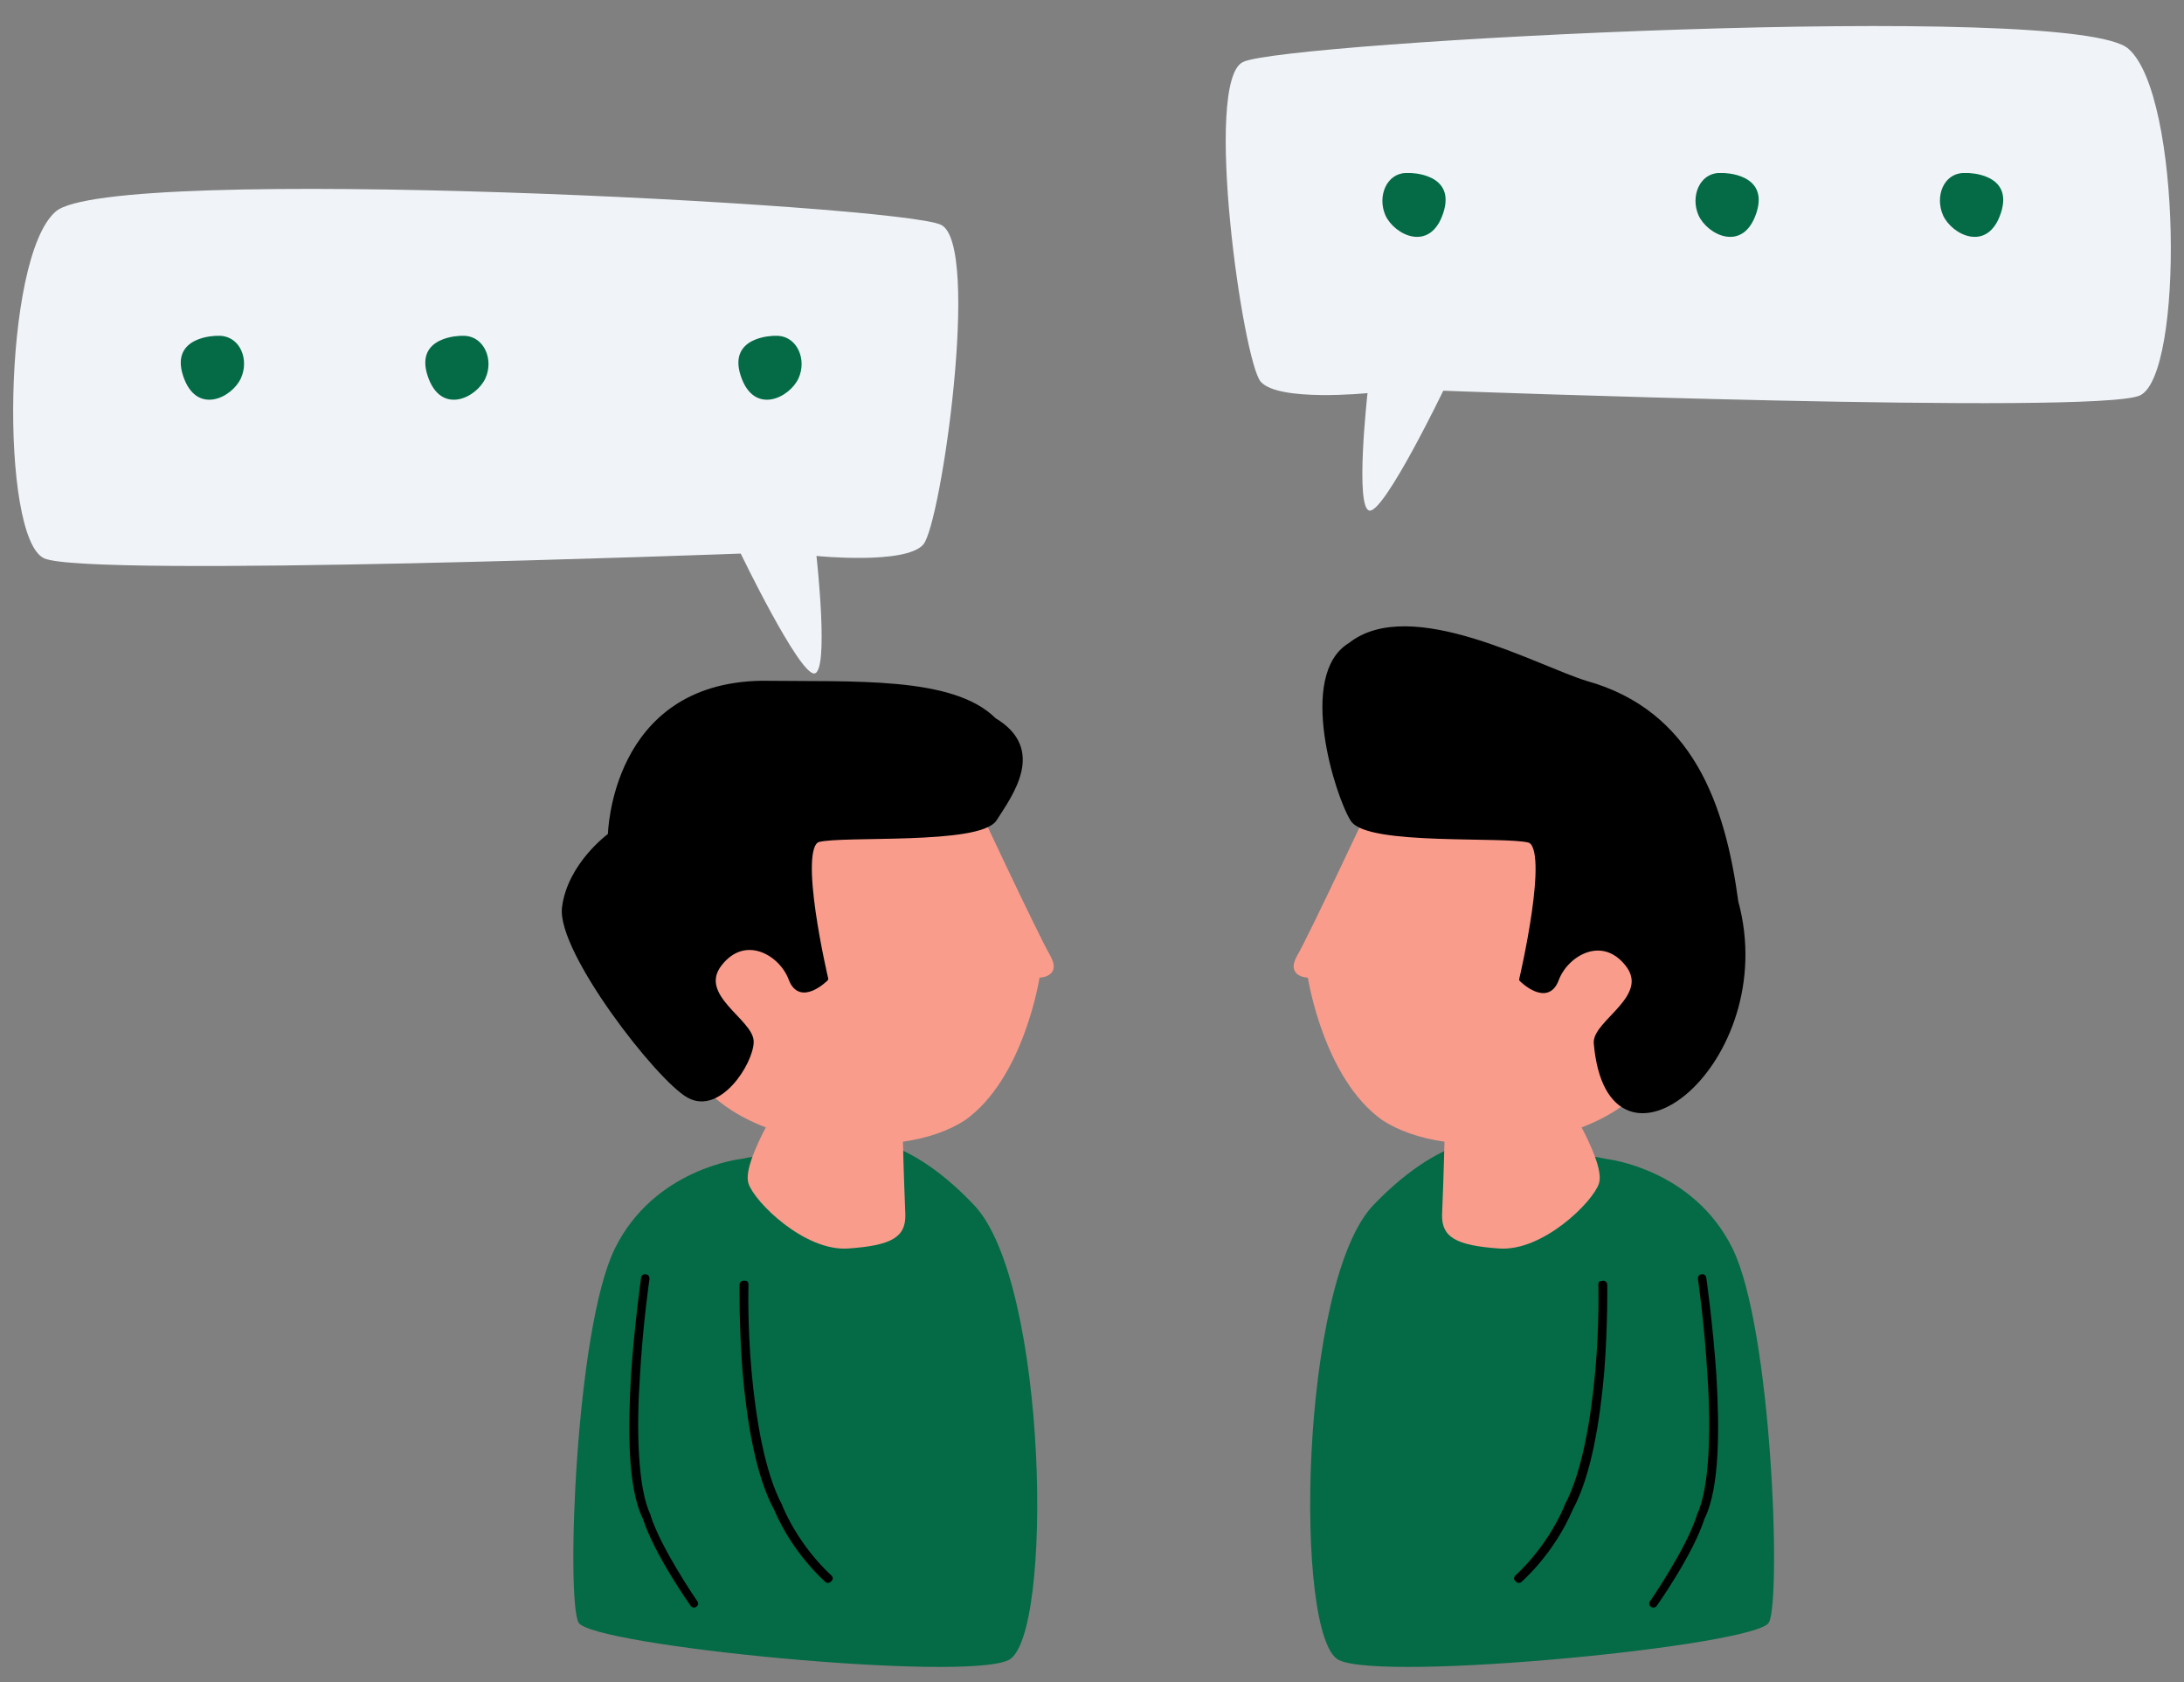
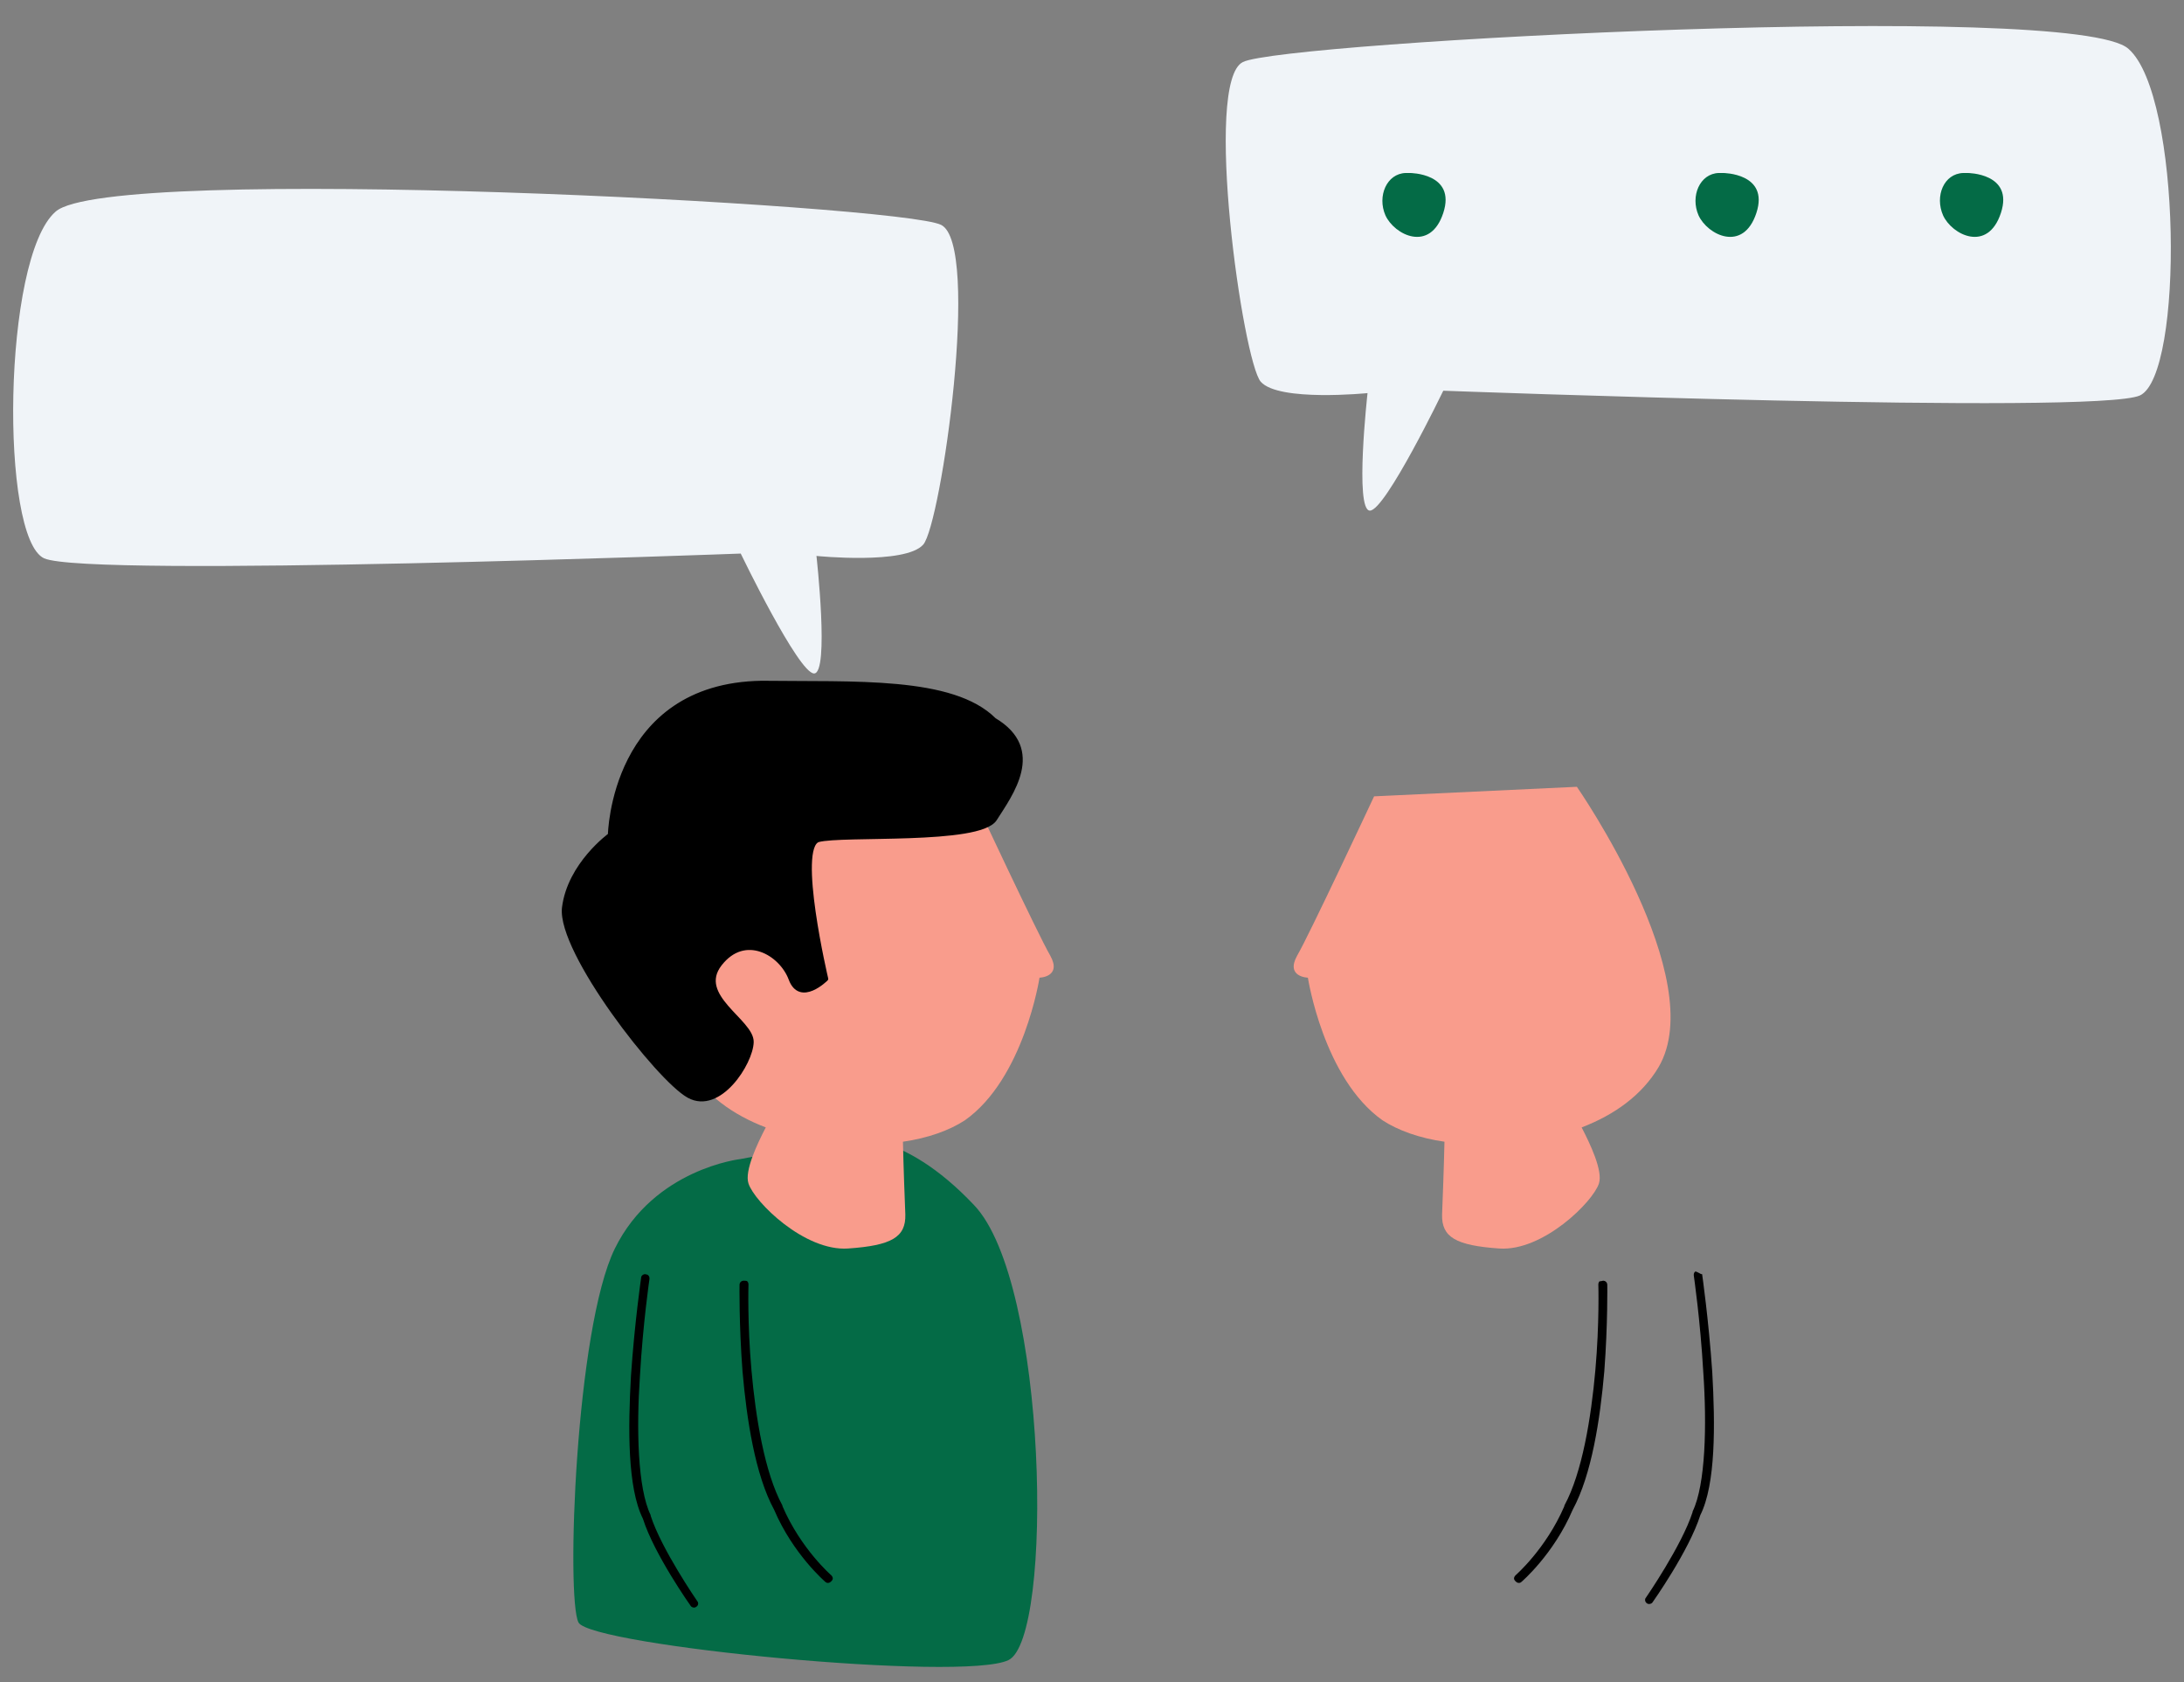
<svg xmlns="http://www.w3.org/2000/svg" baseProfile="basic" fill="#000000" height="282" preserveAspectRatio="xMidYMid meet" version="1" viewBox="72.9 114.1 366.2 282.0" width="366.2" zoomAndPan="magnify">
  <rect x="72.9" y="114.1" width="366.2" height="282.0" fill="#808080" stroke="none" />
  <g>
    <g id="change1_1">
      <path d="M197.1,308.4c0,0-14.5,1.6-21.1,15s-8.2,58.7-6.1,62.7c2.1,3.9,64.5,10,72.1,6.3c7.6-3.7,6.6-63.4-5.8-76.3 C224,303.2,215,305,215,305L197.1,308.4z" fill="#046b46" />
    </g>
    <g id="change2_1">
      <path d="M236.1,247.6l-34-1.6c0,0-22.4,32.2-13.7,47c2.8,4.7,7.4,8,12.9,10.1c-1.4,2.7-3.6,7.3-2.9,9.4 c1,3.1,9.4,11.4,16.7,10.9c7.3-0.5,9.7-1.9,9.6-5.7c-0.1-2.5-0.3-7.7-0.4-12.2c4.2-0.6,7.8-1.9,10.4-3.6c9.9-7,12.5-23.9,12.5-23.9 s3.8-0.1,1.8-3.7C247,270.9,236.1,247.6,236.1,247.6z" fill="#f99c8c" />
    </g>
    <g id="change3_1">
      <path d="M197.1,206.9c0,0,9.7,20.1,12.3,20.1c2.6,0,0.4-19.7,0.4-19.7s14.9,1.5,17.9-1.9c3-3.4,9.7-50.3,3-53.6 c-6.7-3.4-139.6-10.4-148.5-2.2c-8.9,7.8-9.3,54.7-1.9,58.1C87.7,211,197.1,206.9,197.1,206.9z" fill="#f0f4f8" />
    </g>
    <g id="change1_2">
-       <path d="M109.9,170.4c-0.2,0-0.4,0-0.7,0c0,0-7.8,0-5.6,6.7c2.2,6.7,8.2,3.7,9.7,0.4 C114.7,174.4,113.2,170.6,109.9,170.4z M150.9,170.4c-0.2,0-0.4,0-0.7,0c0,0-7.8,0-5.6,6.7c2.2,6.7,8.2,3.7,9.7,0.4 C155.7,174.4,154.1,170.6,150.9,170.4z M203.4,170.4c-0.2,0-0.4,0-0.7,0c0,0-7.8,0-5.6,6.7c2.2,6.7,8.2,3.7,9.7,0.4 C208.2,174.4,206.6,170.6,203.4,170.4z" fill="#046b46" />
-     </g>
+       </g>
    <g id="change4_1">
      <path d="M200.6,228.6 c-25,0.4-25.4,25.5-25.4,25.5s-6.8,4.9-7.7,12.2c-0.8,7.3,15.8,28.7,20.9,31.5c5.1,2.8,10.4-5.5,10.5-9c0.1-3.5-9.5-7.7-5.3-13.1 c4.2-5.4,10.3-1.8,11.9,2.5c1.6,4.3,5.9,0,5.9,0s-5.2-22.1-1.3-23.3c4-1.1,27,0.5,29.6-3.5c2.6-4.1,8.3-11.6-0.1-16.6 C232.6,227.8,216.1,228.8,200.6,228.6z" stroke="#000000" stroke-linecap="round" stroke-linejoin="round" stroke-width="0.75" />
    </g>
    <g id="change4_2">
      <path d="M181.1,327.7C181,327.7,181,327.8,181.1,327.7c-0.4,0-0.7,0.3-0.7,0.6c0,0-1.1,7.6-1.7,16.4c-0.5,8.8-0.6,18.8,2,24 c1.9,6,8,14.6,8,14.6c0.1,0.2,0.4,0.3,0.6,0.3s0.5-0.2,0.6-0.4s0.1-0.5-0.1-0.7c0,0-6-8.7-7.8-14.3c0,0,0-0.1,0-0.1 c-2.2-4.5-2.4-14.6-1.8-23.3c0.5-8.8,1.6-16.3,1.6-16.3c0-0.2,0-0.4-0.2-0.6S181.3,327.8,181.1,327.7z M197.6,328.8 C197.6,328.8,197.6,328.8,197.6,328.8c-0.4,0-0.7,0.3-0.7,0.7c0,0-0.1,6.6,0.5,14.5c0.7,8,2.1,17.3,5.3,23.2 c3.2,7.5,8.6,12.1,8.6,12.1c0.2,0.2,0.5,0.2,0.7,0.1s0.4-0.3,0.5-0.5s0-0.5-0.2-0.7c0,0-5.1-4.4-8.2-11.6c0,0,0,0,0-0.1 c-3-5.5-4.5-14.8-5.2-22.7c-0.7-7.9-0.5-14.4-0.5-14.4c0-0.2-0.1-0.4-0.2-0.5S197.8,328.8,197.6,328.8z" />
    </g>
    <g id="change1_3">
-       <path d="M342.3,308.4c0,0,14.5,1.6,21.1,15s8.2,58.7,6.1,62.7c-2.1,3.9-64.5,10-72.1,6.3 c-7.6-3.7-6.6-63.4,5.8-76.3c12.4-12.9,21.3-11.1,21.3-11.1L342.3,308.4z" fill="#046b46" />
-     </g>
+       </g>
    <g id="change2_2">
      <path d="M303.3,247.6l34-1.6c0,0,22.4,32.2,13.7,47c-2.8,4.7-7.4,8-12.9,10.1c1.4,2.7,3.6,7.3,2.9,9.4 c-1,3.1-9.4,11.4-16.7,10.9c-7.3-0.5-9.7-1.9-9.6-5.7c0.1-2.5,0.3-7.7,0.4-12.2c-4.2-0.6-7.8-1.9-10.4-3.6 c-9.9-7-12.5-23.9-12.5-23.9s-3.8-0.1-1.8-3.7C292.4,270.9,303.3,247.6,303.3,247.6z" fill="#f99c8c" />
    </g>
    <g id="change3_2">
      <path d="M314.9,179.6c0,0-9.7,20.1-12.3,20.1c-2.6,0-0.4-19.7-0.4-19.7s-14.9,1.5-17.9-1.9c-3-3.4-9.7-50.3-3-53.6 c6.7-3.4,139.6-10.4,148.5-2.2c8.9,7.8,9.3,54.7,1.9,58.1C424.3,183.7,314.9,179.6,314.9,179.6z" fill="#f0f4f8" />
    </g>
    <g id="change1_4">
      <path d="M402.1,143.1c0.2,0,0.4,0,0.7,0c0,0,7.8,0,5.6,6.7c-2.2,6.7-8.2,3.7-9.7,0.4 C397.3,147,398.8,143.2,402.1,143.1z M361.1,143.1c0.2,0,0.4,0,0.7,0c0,0,7.8,0,5.6,6.7c-2.2,6.7-8.2,3.7-9.7,0.4 C356.3,147,357.9,143.2,361.1,143.1z M308.6,143.1c0.2,0,0.4,0,0.7,0c0,0,7.8,0,5.6,6.7c-2.2,6.7-8.2,3.7-9.7,0.4 C303.8,147,305.4,143.2,308.6,143.1z" fill="#046b46" />
    </g>
    <g id="change4_3">
-       <path d="M338.8,228.6 c17.6,4.9,23,20.4,25.2,36.7c7.3,26.8-21.3,49.6-23.5,23.6c-0.1-3.5,9.5-7.7,5.3-13.1c-4.2-5.4-10.3-1.8-11.9,2.5 c-1.6,4.3-5.9,0-5.9,0s5.2-22.1,1.3-23.3c-4-1.1-27,0.5-29.6-3.5c-2.6-4.1-8.9-24.2-0.4-29.3C309.4,214.2,330.6,226.1,338.8,228.6z" stroke="#000000" stroke-linecap="round" stroke-linejoin="round" stroke-width="0.75" />
-     </g>
+       </g>
    <g id="change4_4">
-       <path d="M358.3,327.7C358.3,327.7,358.4,327.8,358.3,327.7c0.4,0,0.7,0.3,0.7,0.6c0,0,1.1,7.6,1.7,16.4c0.5,8.8,0.6,18.8-2,24 c-1.9,6-8,14.6-8,14.6c-0.1,0.2-0.4,0.3-0.6,0.3c-0.3,0-0.5-0.2-0.6-0.4s-0.1-0.5,0.1-0.7c0,0,6-8.7,7.8-14.3c0,0,0-0.1,0-0.1 c2.2-4.5,2.4-14.6,1.8-23.3c-0.5-8.8-1.6-16.3-1.6-16.3c0-0.2,0-0.4,0.2-0.6S358.1,327.8,358.3,327.7z M341.7,328.8 C341.8,328.8,341.8,328.8,341.7,328.8c0.4,0,0.7,0.3,0.7,0.7c0,0,0.1,6.6-0.5,14.5c-0.7,8-2.1,17.3-5.3,23.2 c-3.2,7.5-8.6,12.1-8.6,12.1c-0.2,0.2-0.5,0.2-0.7,0.1c-0.2-0.1-0.4-0.3-0.5-0.5s0-0.5,0.2-0.7c0,0,5.1-4.4,8.2-11.6c0,0,0,0,0-0.1 c3-5.5,4.5-14.8,5.2-22.7c0.7-7.9,0.5-14.4,0.5-14.4c0-0.2,0.1-0.4,0.2-0.5C341.4,328.9,341.6,328.8,341.7,328.8z" />
+       <path d="M358.3,327.7C358.3,327.7,358.4,327.8,358.3,327.7c0,0,1.1,7.6,1.7,16.4c0.5,8.8,0.6,18.8-2,24 c-1.9,6-8,14.6-8,14.6c-0.1,0.2-0.4,0.3-0.6,0.3c-0.3,0-0.5-0.2-0.6-0.4s-0.1-0.5,0.1-0.7c0,0,6-8.7,7.8-14.3c0,0,0-0.1,0-0.1 c2.2-4.5,2.4-14.6,1.8-23.3c-0.5-8.8-1.6-16.3-1.6-16.3c0-0.2,0-0.4,0.2-0.6S358.1,327.8,358.3,327.7z M341.7,328.8 C341.8,328.8,341.8,328.8,341.7,328.8c0.4,0,0.7,0.3,0.7,0.7c0,0,0.1,6.6-0.5,14.5c-0.7,8-2.1,17.3-5.3,23.2 c-3.2,7.5-8.6,12.1-8.6,12.1c-0.2,0.2-0.5,0.2-0.7,0.1c-0.2-0.1-0.4-0.3-0.5-0.5s0-0.5,0.2-0.7c0,0,5.1-4.4,8.2-11.6c0,0,0,0,0-0.1 c3-5.5,4.5-14.8,5.2-22.7c0.7-7.9,0.5-14.4,0.5-14.4c0-0.2,0.1-0.4,0.2-0.5C341.4,328.9,341.6,328.8,341.7,328.8z" />
    </g>
  </g>
</svg>